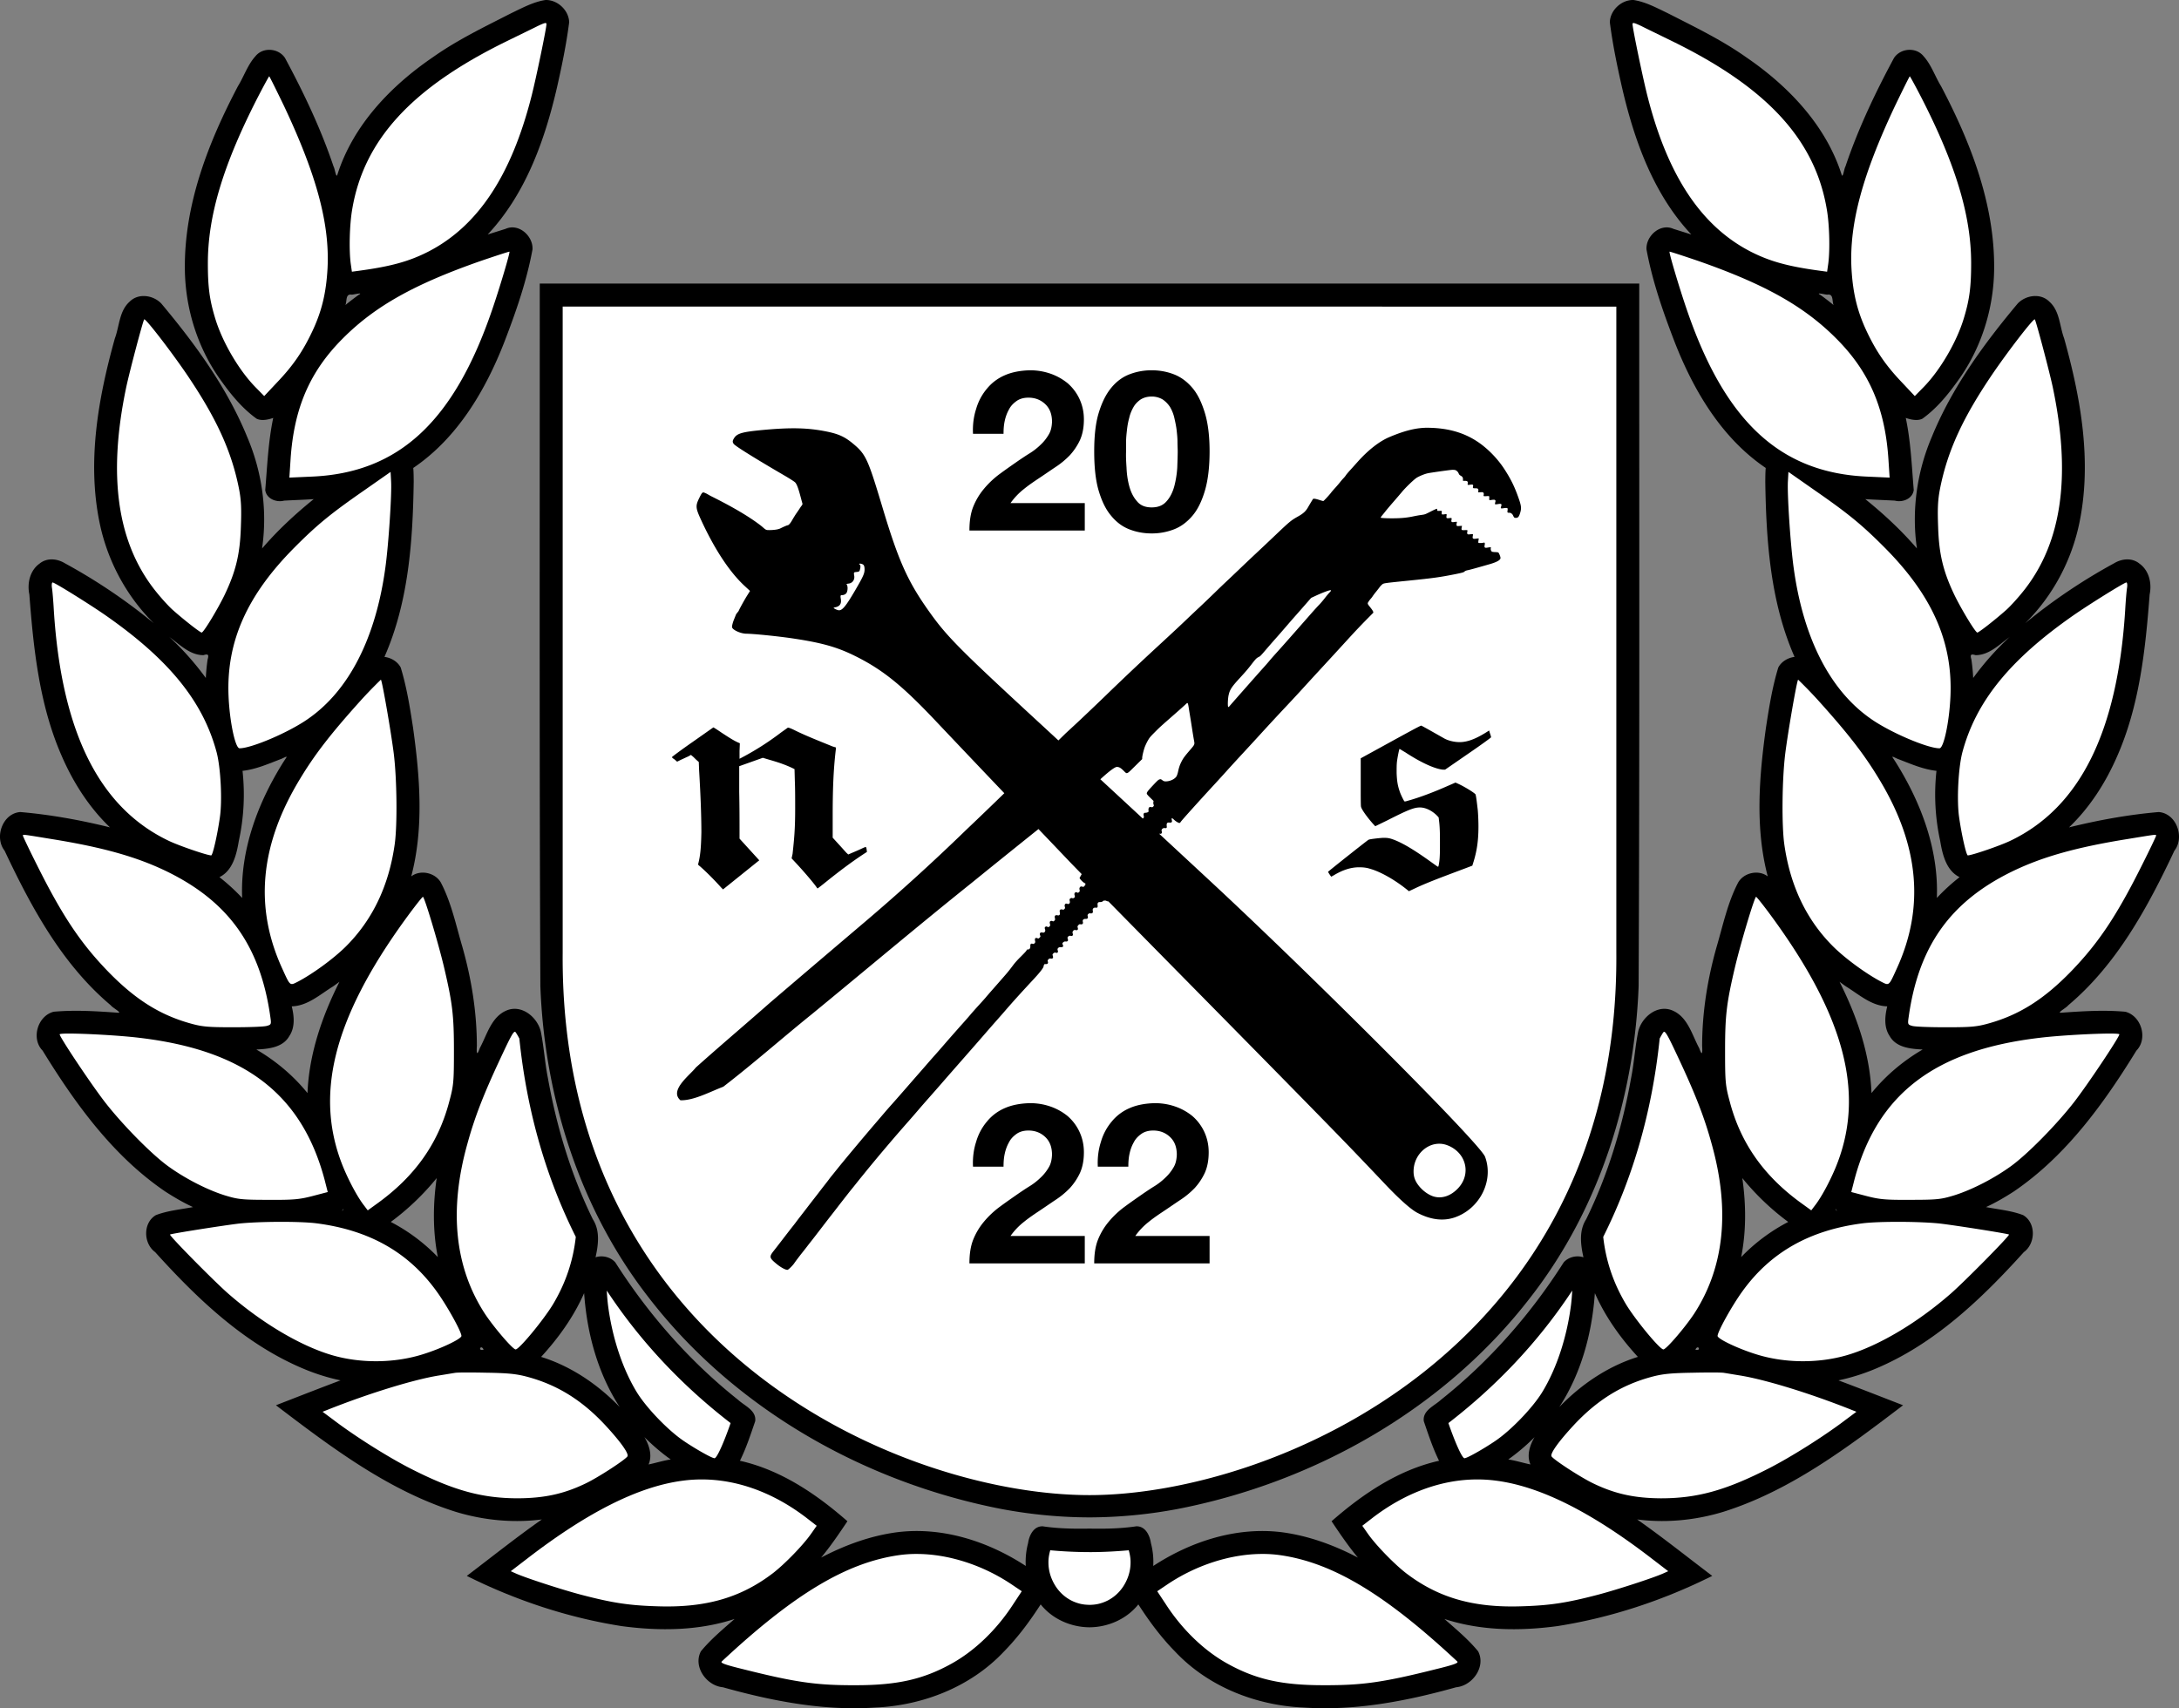
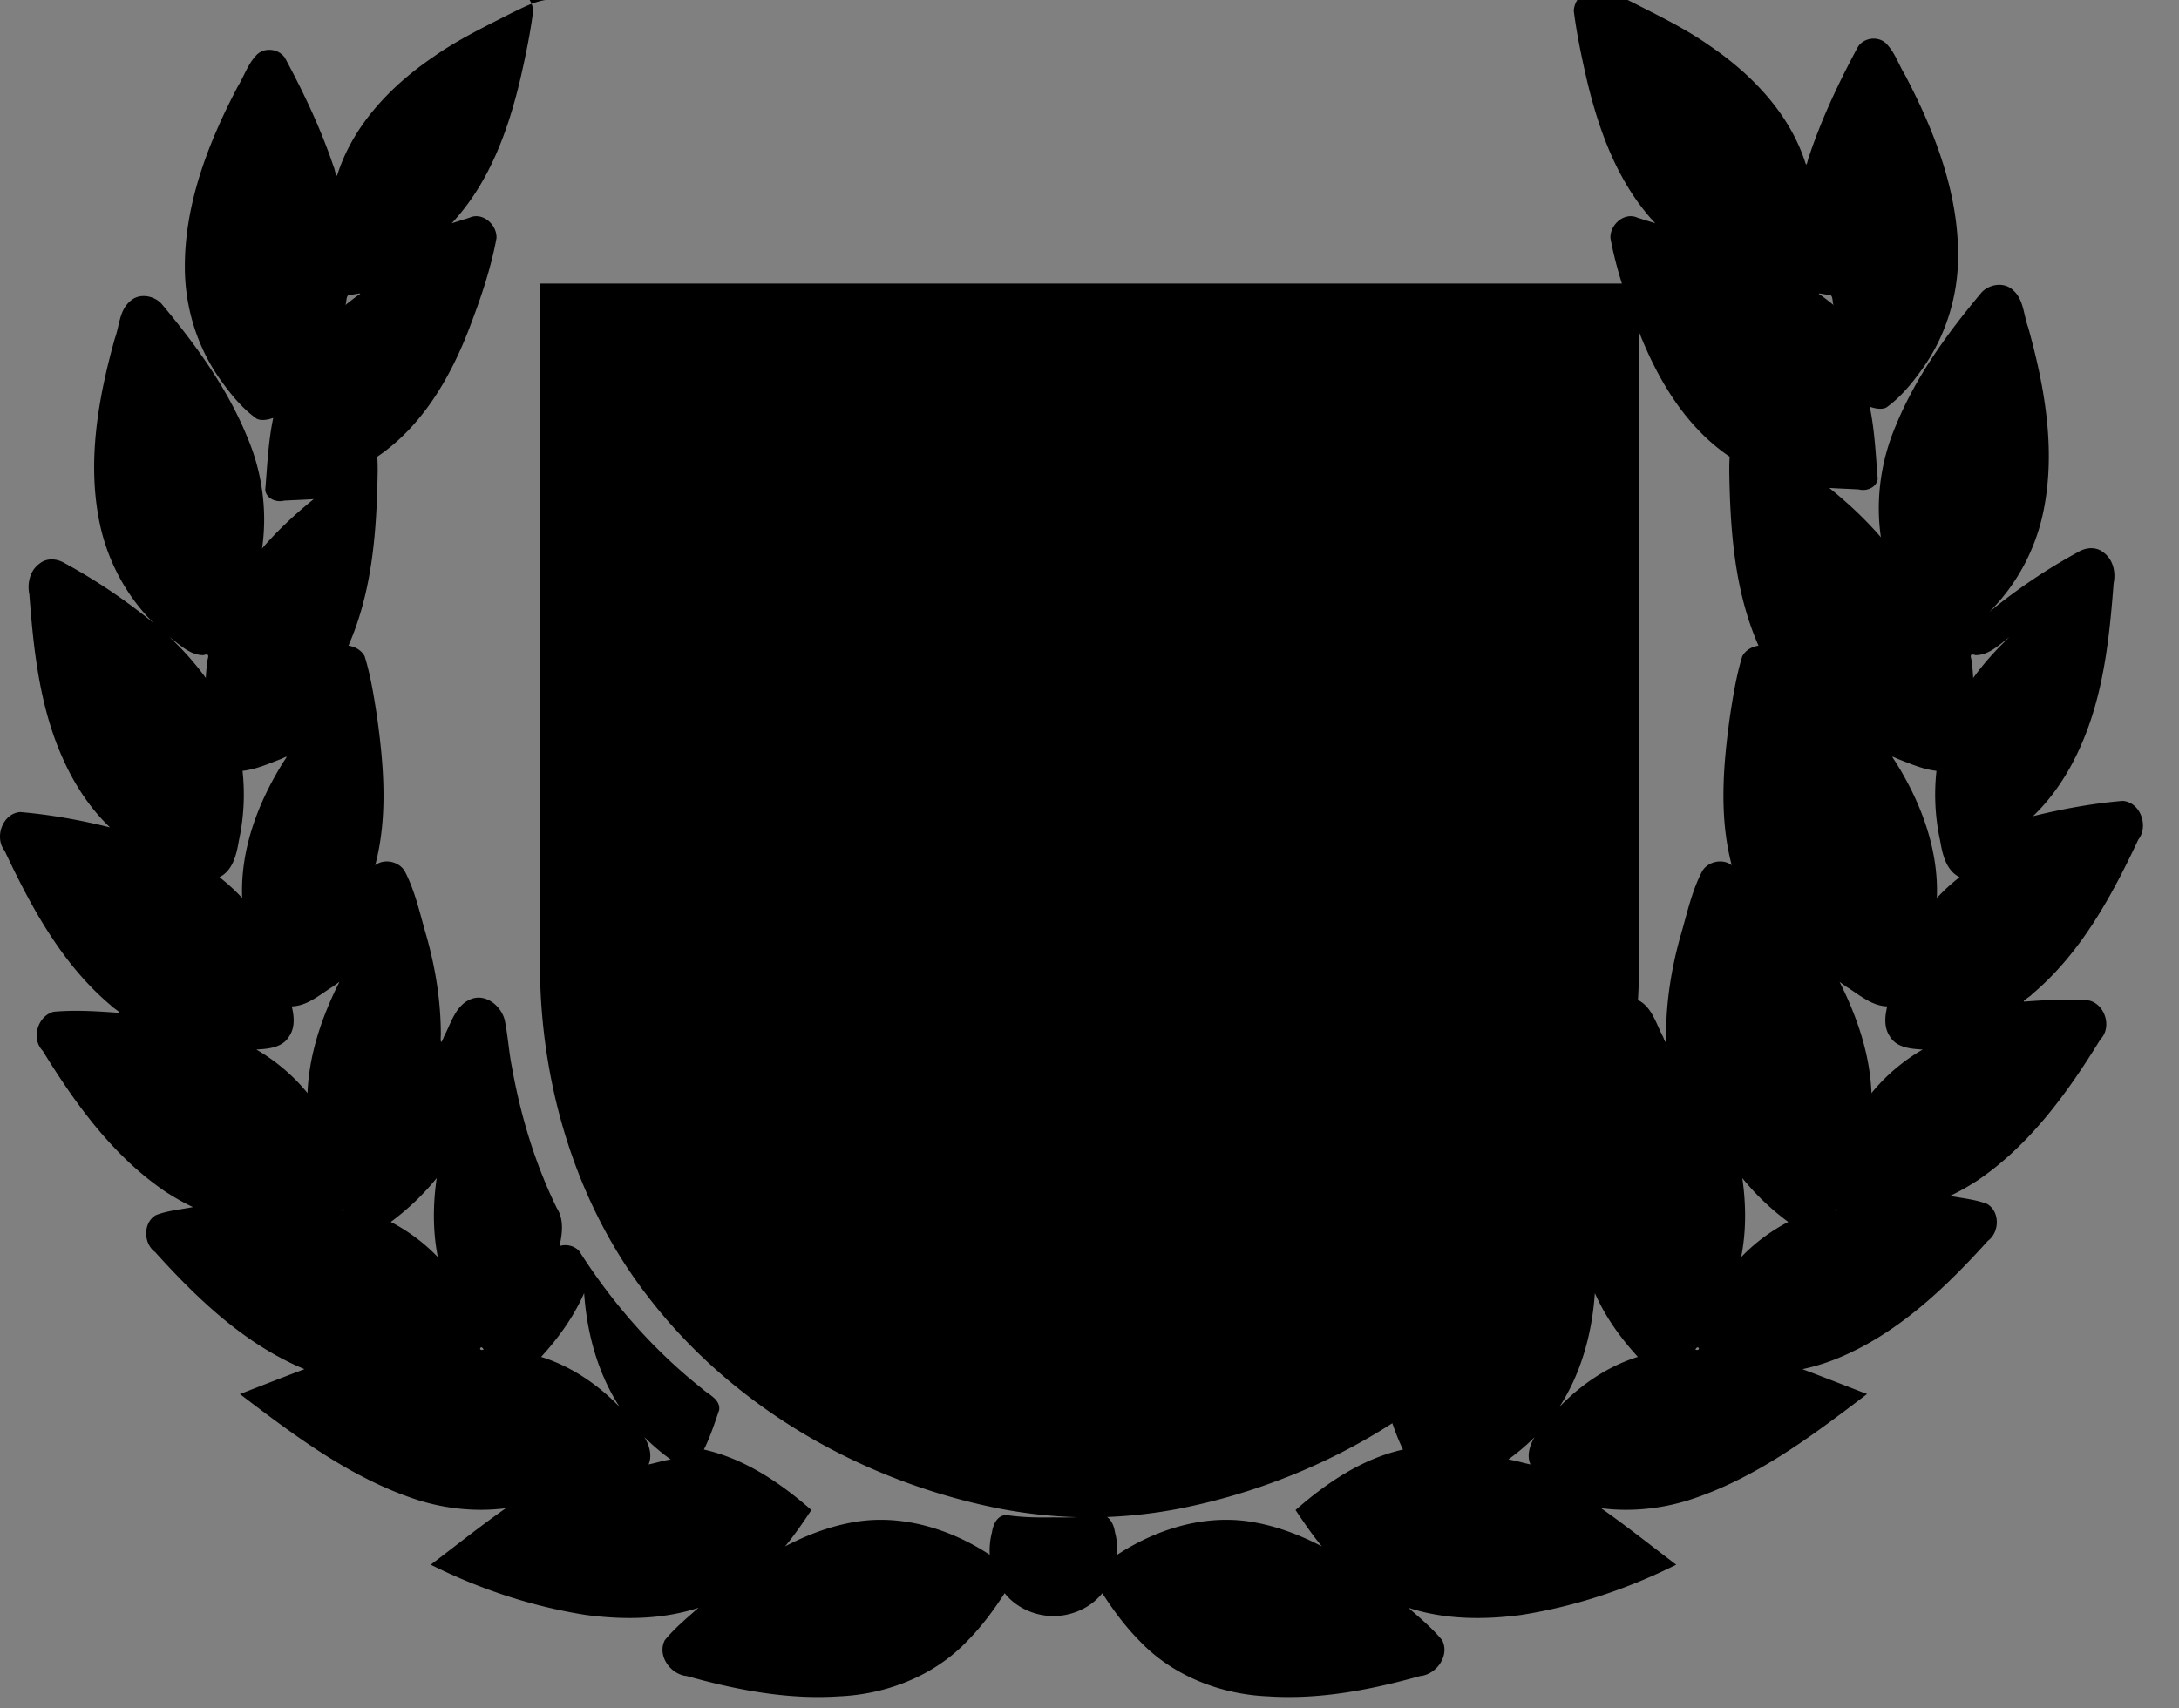
<svg xmlns="http://www.w3.org/2000/svg" width="953.15" height="747.379" viewBox="0 0 252.188 197.744" xml:space="preserve">
  <rect x="0" y="0" width="252.188" height="197.744" fill="#808080" stroke="none" />
  <g style="display:inline">
-     <path style="display:inline;fill:#000;fill-opacity:1;stroke:none;stroke-width:5.292;stroke-dasharray:none;stroke-opacity:1" d="M687.042 401.128c-1.395.21-2.678.913-3.944 1.516-3.093 1.582-6.243 3.09-9.089 5.105-4.883 3.33-9.246 7.884-11.064 13.624-.145.409-.286-.744-.434-.97-1.462-4.352-3.442-8.518-5.615-12.556-.74-1.142-2.537-1.301-3.412-.226-.916 1.003-1.333 2.339-2.039 3.483-3.417 6.495-6.193 13.614-6.145 21.058.025 4.696 1.502 9.378 4.291 13.168 1.136 1.587 2.424 3.124 4.011 4.265.604.305 1.458.076 1.926-.09-.578 2.747-.691 5.572-.924 8.354.138 1.01 1.291 1.46 2.191 1.221 1.14-.063 2.279-.099 3.417-.173-2.146 1.731-4.175 3.618-5.974 5.71.633-4.357.007-8.86-1.72-12.905-2.333-5.713-6.012-10.755-9.95-15.455-.944-.977-2.65-1.224-3.661-.207-1.21 1.08-1.176 2.835-1.709 4.257-1.923 6.892-3.23 14.217-1.766 21.328.897 4.376 3.088 8.492 6.27 11.632a65.718 65.718 0 0 0-10.279-6.932c-.893-.548-2.09-.666-2.939.035-1.12.797-1.451 2.286-1.18 3.575.482 6.36 1.169 12.844 3.766 18.742 1.329 3.047 3.154 5.91 5.564 8.216-3.406-.843-6.884-1.474-10.375-1.774-2.054.144-3.04 2.925-1.819 4.476 3.089 6.559 6.66 13.163 12.293 17.9.191.27 1.276.85.881.86-2.49-.18-5.013-.343-7.497-.12-1.86.483-2.637 3.114-1.28 4.501 3.777 6.144 8.138 12.185 14.172 16.296 1.038.673 2.11 1.3 3.234 1.817-1.433.276-2.932.406-4.294.93-1.514.884-1.458 3.283-.09 4.278 4.917 5.447 10.414 10.702 17.288 13.553a23.71 23.71 0 0 0 4.17 1.297c-2.5.937-4.984 1.917-7.474 2.881 6.399 4.87 12.981 9.855 20.743 12.317 3.23.993 6.675 1.333 10.03.902-2.967 2.08-5.798 4.348-8.687 6.535 5.638 2.815 11.69 4.832 17.917 5.811 4.349.583 8.874.555 13.077-.826-1.35 1.19-2.77 2.364-3.906 3.754-.917 1.785.667 3.981 2.551 4.152 5.718 1.601 11.651 2.75 17.616 2.349 5.524-.231 11.06-2.395 14.889-6.458 1.63-1.655 3.02-3.533 4.276-5.483 1.354 1.702 3.503 2.636 5.651 2.65 2.149-.014 4.297-.948 5.652-2.65 1.255 1.95 2.644 3.828 4.276 5.483 3.829 4.063 9.365 6.227 14.889 6.458 5.964.4 11.897-.748 17.615-2.349 1.884-.17 3.469-2.367 2.551-4.152-1.136-1.39-2.555-2.563-3.906-3.754 4.203 1.38 8.728 1.41 13.077.826 6.227-.979 12.28-2.996 17.918-5.811-2.89-2.187-5.72-4.454-8.688-6.535 3.355.431 6.8.09 10.03-.902 7.762-2.462 14.345-7.447 20.744-12.317-2.49-.964-4.975-1.944-7.475-2.88a23.71 23.71 0 0 0 4.17-1.298c6.875-2.851 12.371-8.106 17.288-13.553 1.368-.995 1.425-3.394-.09-4.279-1.362-.523-2.86-.653-4.294-.93 1.125-.517 2.196-1.143 3.235-1.816 6.034-4.111 10.395-10.152 14.171-16.296 1.358-1.387.58-4.018-1.28-4.5-2.484-.224-5.007-.061-7.497.119-.394-.01.69-.59.881-.86 5.632-4.737 9.205-11.341 12.293-17.9 1.221-1.55.236-4.332-1.819-4.476-3.49.3-6.969.931-10.375 1.774 2.41-2.306 4.235-5.17 5.564-8.216 2.598-5.898 3.284-12.382 3.766-18.742.272-1.29-.06-2.778-1.18-3.575-.849-.701-2.045-.583-2.94-.035a65.719 65.719 0 0 0-10.278 6.932c3.182-3.14 5.374-7.256 6.27-11.632 1.464-7.111.158-14.436-1.766-21.328-.533-1.422-.499-3.178-1.708-4.257-1.01-1.017-2.718-.77-3.661.207-3.939 4.7-7.618 9.742-9.95 15.455-1.727 4.045-2.354 8.548-1.72 12.905-1.8-2.092-3.829-3.979-5.974-5.71 1.138.074 2.277.11 3.416.173.9.238 2.054-.21 2.19-1.221-.231-2.782-.344-5.607-.923-8.354.469.166 1.322.395 1.926.09 1.588-1.14 2.875-2.678 4.011-4.265 2.79-3.79 4.266-8.472 4.291-13.168.048-7.444-2.727-14.563-6.145-21.058-.705-1.144-1.123-2.48-2.038-3.483-.876-1.075-2.673-.916-3.413.226-2.173 4.038-4.153 8.204-5.615 12.557-.148.225-.288 1.378-.433.969-1.819-5.74-6.182-10.293-11.065-13.624-2.846-2.014-5.996-3.523-9.089-5.105-1.266-.603-2.548-1.306-3.944-1.516-1.388-.03-2.686 1.174-2.738 2.566.323 2.545.849 5.077 1.417 7.582 1.418 6.128 3.636 12.328 8.013 16.995l-2.061-.648c-1.521-.692-3.211.819-3.125 2.376.669 3.643 1.896 7.17 3.222 10.625 2.194 5.66 5.457 11.205 10.577 14.672-.044.53-.044 1.064-.05 1.595.102 6.86.589 13.92 3.386 20.278-.765.1-1.514.531-1.88 1.227-.695 2.257-1.067 4.617-1.427 6.953-.79 5.693-1.275 11.603.205 17.229-1.063-.814-2.776-.435-3.43.72-1.211 2.321-1.747 4.92-2.481 7.417-1.06 3.732-1.68 7.59-1.682 11.474.045.798.02 1.283-.343.266-.847-1.566-1.329-3.655-3.156-4.381-1.716-.67-3.475.794-3.893 2.422-.369 1.778-.468 3.608-.824 5.393-1.012 5.679-2.68 11.22-5.204 16.376-.854 1.32-.64 2.953-.317 4.404-.792-.255-1.735-.04-2.289.596-3.834 6.018-8.603 11.459-14.2 15.899-.756.704-2.149 1.229-1.987 2.482.53 1.542 1.039 3.11 1.765 4.578-4.727 1.06-8.845 3.85-12.439 7 .964 1.439 1.936 2.875 3.045 4.207-2.723-1.427-5.66-2.509-8.715-2.924-5.265-.686-10.587 1.028-14.97 3.895a8.446 8.446 0 0 0-.267-2.64c-.13-.893-.63-1.97-1.683-1.952-1.78.266-3.599.3-5.427.266-1.828.033-3.647 0-5.427-.266-1.052-.018-1.553 1.059-1.682 1.951a8.446 8.446 0 0 0-.267 2.64c-4.383-2.866-9.705-4.58-14.97-3.894-3.056.415-5.992 1.497-8.715 2.924 1.108-1.332 2.08-2.768 3.044-4.207-3.593-3.15-7.712-5.94-12.439-7 .727-1.467 1.236-3.036 1.766-4.578.161-1.253-1.231-1.778-1.988-2.482-5.597-4.44-10.366-9.88-14.2-15.9-.553-.635-1.496-.85-2.289-.595.324-1.45.537-3.084-.317-4.404-2.523-5.156-4.191-10.697-5.203-16.376-.357-1.785-.456-3.615-.825-5.393-.417-1.628-2.176-3.091-3.893-2.422-1.826.726-2.309 2.815-3.156 4.38-.362 1.018-.387.533-.342-.265-.002-3.884-.623-7.742-1.683-11.474-.734-2.497-1.27-5.096-2.481-7.418-.654-1.154-2.367-1.533-3.43-.72 1.48-5.625.996-11.535.206-17.228-.36-2.336-.733-4.696-1.427-6.953-.366-.696-1.115-1.128-1.88-1.227 2.796-6.359 3.283-13.418 3.385-20.278-.006-.531-.006-1.064-.05-1.595 5.12-3.467 8.383-9.012 10.577-14.672 1.326-3.454 2.554-6.982 3.222-10.625.087-1.557-1.603-3.068-3.124-2.376l-2.061.648c4.376-4.667 6.594-10.867 8.013-16.995.568-2.505 1.093-5.037 1.417-7.582-.053-1.392-1.35-2.596-2.739-2.566zm-.667 32.823v.529c.01 26.935-.052 53.87.07 80.805.479 12.82 4.513 25.683 12.416 35.887 9.918 12.962 24.983 21.519 40.902 24.626 3.371.638 6.805.973 10.237.98a55.714 55.714 0 0 0 10.237-.98c15.92-3.107 30.984-11.664 40.903-24.626 7.903-10.204 11.937-23.067 12.414-35.887.123-26.934.062-53.87.072-80.805v-.53H750zm-20.947 1.16c.082-.01.142-.01.161.003.027.019-.019.064-.18.15-.518.38-1.034.765-1.527 1.176.203-.457-.021-1.326.722-1.203.137 0 .579-.1.824-.127zm169.144 0c.246.026.687.127.824.126.744-.122.519.746.722 1.204a29.724 29.724 0 0 0-1.527-1.176c-.161-.087-.206-.132-.18-.15.02-.014.08-.014.161-.004zm-191.095 39.724.078.064.044.036c1.153.858 2.33 2.042 3.86 2.033.539-.174.642-.052.475.5a22.69 22.69 0 0 0-.208 2.14 32.658 32.658 0 0 0-4.249-4.773zm213.046 0a32.658 32.658 0 0 0-4.248 4.773 22.7 22.7 0 0 0-.208-2.14c-.167-.552-.064-.674.475-.5 1.53.009 2.707-1.176 3.86-2.033l.043-.036zM657.032 488.73c.023-.004.036 0 .039.011.013.048-.128.227-.35.572-2.948 4.69-5.016 10.149-4.788 15.76a23.048 23.048 0 0 0-2.631-2.407c1.549-.759 1.982-2.633 2.243-4.192a25.13 25.13 0 0 0 .43-8.114c1.58-.174 3.056-.84 4.528-1.401.292-.136.459-.217.529-.23zm185.937 0c.07.012.236.093.529.229 1.471.561 2.948 1.227 4.527 1.4a25.13 25.13 0 0 0 .43 8.115c.262 1.559.695 3.433 2.243 4.192a23.047 23.047 0 0 0-2.63 2.406c.228-5.61-1.84-11.069-4.79-15.76-.22-.344-.361-.523-.349-.57.003-.013.016-.016.04-.012zm-179.776 26.05c-2.018 4.007-3.52 8.367-3.698 12.882-1.641-2.027-3.67-3.73-5.921-5.044 1.38-.07 3.06-.215 3.818-1.558.686-1.024.556-2.305.281-3.437 1.828-.052 3.26-1.369 4.738-2.281.253-.169.582-.424.782-.562zm173.615 0c.199.138.528.393.781.562 1.479.912 2.91 2.229 4.738 2.281-.275 1.132-.405 2.413.281 3.437.758 1.343 2.439 1.488 3.819 1.558-2.251 1.314-4.28 3.017-5.922 5.044-.177-4.515-1.68-8.875-3.697-12.882zm-162.361 22.723c-.435 3.027-.466 6.134.132 9.142a21.1 21.1 0 0 0-5.445-4.068 29.2 29.2 0 0 0 5.313-5.074zm151.107 0a29.201 29.201 0 0 0 5.313 5.074 21.1 21.1 0 0 0-5.446 4.068c.599-3.008.567-6.115.133-9.142zm-161.905 3.58c.007.002.011.014.008.04-.302.442-.059-.052-.008-.04zm172.702 0c.051-.012.295.482-.008.04-.003-.026.001-.038.008-.04zm-144.842 9.74.008.076c.33 4.596 1.578 9.212 4.107 13.101-2.519-2.606-5.613-4.719-9.092-5.8 2.013-2.191 3.774-4.647 4.976-7.377zm116.983 0c1.202 2.73 2.963 5.186 4.976 7.376-3.479 1.082-6.573 3.195-9.092 5.801 2.529-3.889 3.778-8.505 4.107-13.101zM679.639 557.1c.072.015.157.087.237.26-.543.165-.452-.306-.237-.26zm140.722 0c.215-.046.306.425-.237.26.08-.173.166-.245.237-.26zm-121.87 10.388.16.163c.9.875 1.854 1.696 2.88 2.422-.844.122-1.832.433-2.563.576.46-1.043.072-2.232-.477-3.16zm103.018 0c-.548.93-.936 2.118-.476 3.16-.731-.142-1.72-.453-2.563-.575a24.18 24.18 0 0 0 2.879-2.422l.16-.163z" transform="translate(-623.906 -401.128)" />
+     <path style="display:inline;fill:#000;fill-opacity:1;stroke:none;stroke-width:5.292;stroke-dasharray:none;stroke-opacity:1" d="M687.042 401.128c-1.395.21-2.678.913-3.944 1.516-3.093 1.582-6.243 3.09-9.089 5.105-4.883 3.33-9.246 7.884-11.064 13.624-.145.409-.286-.744-.434-.97-1.462-4.352-3.442-8.518-5.615-12.556-.74-1.142-2.537-1.301-3.412-.226-.916 1.003-1.333 2.339-2.039 3.483-3.417 6.495-6.193 13.614-6.145 21.058.025 4.696 1.502 9.378 4.291 13.168 1.136 1.587 2.424 3.124 4.011 4.265.604.305 1.458.076 1.926-.09-.578 2.747-.691 5.572-.924 8.354.138 1.01 1.291 1.46 2.191 1.221 1.14-.063 2.279-.099 3.417-.173-2.146 1.731-4.175 3.618-5.974 5.71.633-4.357.007-8.86-1.72-12.905-2.333-5.713-6.012-10.755-9.95-15.455-.944-.977-2.65-1.224-3.661-.207-1.21 1.08-1.176 2.835-1.709 4.257-1.923 6.892-3.23 14.217-1.766 21.328.897 4.376 3.088 8.492 6.27 11.632a65.718 65.718 0 0 0-10.279-6.932c-.893-.548-2.09-.666-2.939.035-1.12.797-1.451 2.286-1.18 3.575.482 6.36 1.169 12.844 3.766 18.742 1.329 3.047 3.154 5.91 5.564 8.216-3.406-.843-6.884-1.474-10.375-1.774-2.054.144-3.04 2.925-1.819 4.476 3.089 6.559 6.66 13.163 12.293 17.9.191.27 1.276.85.881.86-2.49-.18-5.013-.343-7.497-.12-1.86.483-2.637 3.114-1.28 4.501 3.777 6.144 8.138 12.185 14.172 16.296 1.038.673 2.11 1.3 3.234 1.817-1.433.276-2.932.406-4.294.93-1.514.884-1.458 3.283-.09 4.278 4.917 5.447 10.414 10.702 17.288 13.553c-2.5.937-4.984 1.917-7.474 2.881 6.399 4.87 12.981 9.855 20.743 12.317 3.23.993 6.675 1.333 10.03.902-2.967 2.08-5.798 4.348-8.687 6.535 5.638 2.815 11.69 4.832 17.917 5.811 4.349.583 8.874.555 13.077-.826-1.35 1.19-2.77 2.364-3.906 3.754-.917 1.785.667 3.981 2.551 4.152 5.718 1.601 11.651 2.75 17.616 2.349 5.524-.231 11.06-2.395 14.889-6.458 1.63-1.655 3.02-3.533 4.276-5.483 1.354 1.702 3.503 2.636 5.651 2.65 2.149-.014 4.297-.948 5.652-2.65 1.255 1.95 2.644 3.828 4.276 5.483 3.829 4.063 9.365 6.227 14.889 6.458 5.964.4 11.897-.748 17.615-2.349 1.884-.17 3.469-2.367 2.551-4.152-1.136-1.39-2.555-2.563-3.906-3.754 4.203 1.38 8.728 1.41 13.077.826 6.227-.979 12.28-2.996 17.918-5.811-2.89-2.187-5.72-4.454-8.688-6.535 3.355.431 6.8.09 10.03-.902 7.762-2.462 14.345-7.447 20.744-12.317-2.49-.964-4.975-1.944-7.475-2.88a23.71 23.71 0 0 0 4.17-1.298c6.875-2.851 12.371-8.106 17.288-13.553 1.368-.995 1.425-3.394-.09-4.279-1.362-.523-2.86-.653-4.294-.93 1.125-.517 2.196-1.143 3.235-1.816 6.034-4.111 10.395-10.152 14.171-16.296 1.358-1.387.58-4.018-1.28-4.5-2.484-.224-5.007-.061-7.497.119-.394-.01.69-.59.881-.86 5.632-4.737 9.205-11.341 12.293-17.9 1.221-1.55.236-4.332-1.819-4.476-3.49.3-6.969.931-10.375 1.774 2.41-2.306 4.235-5.17 5.564-8.216 2.598-5.898 3.284-12.382 3.766-18.742.272-1.29-.06-2.778-1.18-3.575-.849-.701-2.045-.583-2.94-.035a65.719 65.719 0 0 0-10.278 6.932c3.182-3.14 5.374-7.256 6.27-11.632 1.464-7.111.158-14.436-1.766-21.328-.533-1.422-.499-3.178-1.708-4.257-1.01-1.017-2.718-.77-3.661.207-3.939 4.7-7.618 9.742-9.95 15.455-1.727 4.045-2.354 8.548-1.72 12.905-1.8-2.092-3.829-3.979-5.974-5.71 1.138.074 2.277.11 3.416.173.9.238 2.054-.21 2.19-1.221-.231-2.782-.344-5.607-.923-8.354.469.166 1.322.395 1.926.09 1.588-1.14 2.875-2.678 4.011-4.265 2.79-3.79 4.266-8.472 4.291-13.168.048-7.444-2.727-14.563-6.145-21.058-.705-1.144-1.123-2.48-2.038-3.483-.876-1.075-2.673-.916-3.413.226-2.173 4.038-4.153 8.204-5.615 12.557-.148.225-.288 1.378-.433.969-1.819-5.74-6.182-10.293-11.065-13.624-2.846-2.014-5.996-3.523-9.089-5.105-1.266-.603-2.548-1.306-3.944-1.516-1.388-.03-2.686 1.174-2.738 2.566.323 2.545.849 5.077 1.417 7.582 1.418 6.128 3.636 12.328 8.013 16.995l-2.061-.648c-1.521-.692-3.211.819-3.125 2.376.669 3.643 1.896 7.17 3.222 10.625 2.194 5.66 5.457 11.205 10.577 14.672-.044.53-.044 1.064-.05 1.595.102 6.86.589 13.92 3.386 20.278-.765.1-1.514.531-1.88 1.227-.695 2.257-1.067 4.617-1.427 6.953-.79 5.693-1.275 11.603.205 17.229-1.063-.814-2.776-.435-3.43.72-1.211 2.321-1.747 4.92-2.481 7.417-1.06 3.732-1.68 7.59-1.682 11.474.045.798.02 1.283-.343.266-.847-1.566-1.329-3.655-3.156-4.381-1.716-.67-3.475.794-3.893 2.422-.369 1.778-.468 3.608-.824 5.393-1.012 5.679-2.68 11.22-5.204 16.376-.854 1.32-.64 2.953-.317 4.404-.792-.255-1.735-.04-2.289.596-3.834 6.018-8.603 11.459-14.2 15.899-.756.704-2.149 1.229-1.987 2.482.53 1.542 1.039 3.11 1.765 4.578-4.727 1.06-8.845 3.85-12.439 7 .964 1.439 1.936 2.875 3.045 4.207-2.723-1.427-5.66-2.509-8.715-2.924-5.265-.686-10.587 1.028-14.97 3.895a8.446 8.446 0 0 0-.267-2.64c-.13-.893-.63-1.97-1.683-1.952-1.78.266-3.599.3-5.427.266-1.828.033-3.647 0-5.427-.266-1.052-.018-1.553 1.059-1.682 1.951a8.446 8.446 0 0 0-.267 2.64c-4.383-2.866-9.705-4.58-14.97-3.894-3.056.415-5.992 1.497-8.715 2.924 1.108-1.332 2.08-2.768 3.044-4.207-3.593-3.15-7.712-5.94-12.439-7 .727-1.467 1.236-3.036 1.766-4.578.161-1.253-1.231-1.778-1.988-2.482-5.597-4.44-10.366-9.88-14.2-15.9-.553-.635-1.496-.85-2.289-.595.324-1.45.537-3.084-.317-4.404-2.523-5.156-4.191-10.697-5.203-16.376-.357-1.785-.456-3.615-.825-5.393-.417-1.628-2.176-3.091-3.893-2.422-1.826.726-2.309 2.815-3.156 4.38-.362 1.018-.387.533-.342-.265-.002-3.884-.623-7.742-1.683-11.474-.734-2.497-1.27-5.096-2.481-7.418-.654-1.154-2.367-1.533-3.43-.72 1.48-5.625.996-11.535.206-17.228-.36-2.336-.733-4.696-1.427-6.953-.366-.696-1.115-1.128-1.88-1.227 2.796-6.359 3.283-13.418 3.385-20.278-.006-.531-.006-1.064-.05-1.595 5.12-3.467 8.383-9.012 10.577-14.672 1.326-3.454 2.554-6.982 3.222-10.625.087-1.557-1.603-3.068-3.124-2.376l-2.061.648c4.376-4.667 6.594-10.867 8.013-16.995.568-2.505 1.093-5.037 1.417-7.582-.053-1.392-1.35-2.596-2.739-2.566zm-.667 32.823v.529c.01 26.935-.052 53.87.07 80.805.479 12.82 4.513 25.683 12.416 35.887 9.918 12.962 24.983 21.519 40.902 24.626 3.371.638 6.805.973 10.237.98a55.714 55.714 0 0 0 10.237-.98c15.92-3.107 30.984-11.664 40.903-24.626 7.903-10.204 11.937-23.067 12.414-35.887.123-26.934.062-53.87.072-80.805v-.53H750zm-20.947 1.16c.082-.01.142-.01.161.003.027.019-.019.064-.18.15-.518.38-1.034.765-1.527 1.176.203-.457-.021-1.326.722-1.203.137 0 .579-.1.824-.127zm169.144 0c.246.026.687.127.824.126.744-.122.519.746.722 1.204a29.724 29.724 0 0 0-1.527-1.176c-.161-.087-.206-.132-.18-.15.02-.014.08-.014.161-.004zm-191.095 39.724.078.064.044.036c1.153.858 2.33 2.042 3.86 2.033.539-.174.642-.052.475.5a22.69 22.69 0 0 0-.208 2.14 32.658 32.658 0 0 0-4.249-4.773zm213.046 0a32.658 32.658 0 0 0-4.248 4.773 22.7 22.7 0 0 0-.208-2.14c-.167-.552-.064-.674.475-.5 1.53.009 2.707-1.176 3.86-2.033l.043-.036zM657.032 488.73c.023-.004.036 0 .039.011.013.048-.128.227-.35.572-2.948 4.69-5.016 10.149-4.788 15.76a23.048 23.048 0 0 0-2.631-2.407c1.549-.759 1.982-2.633 2.243-4.192a25.13 25.13 0 0 0 .43-8.114c1.58-.174 3.056-.84 4.528-1.401.292-.136.459-.217.529-.23zm185.937 0c.07.012.236.093.529.229 1.471.561 2.948 1.227 4.527 1.4a25.13 25.13 0 0 0 .43 8.115c.262 1.559.695 3.433 2.243 4.192a23.047 23.047 0 0 0-2.63 2.406c.228-5.61-1.84-11.069-4.79-15.76-.22-.344-.361-.523-.349-.57.003-.013.016-.016.04-.012zm-179.776 26.05c-2.018 4.007-3.52 8.367-3.698 12.882-1.641-2.027-3.67-3.73-5.921-5.044 1.38-.07 3.06-.215 3.818-1.558.686-1.024.556-2.305.281-3.437 1.828-.052 3.26-1.369 4.738-2.281.253-.169.582-.424.782-.562zm173.615 0c.199.138.528.393.781.562 1.479.912 2.91 2.229 4.738 2.281-.275 1.132-.405 2.413.281 3.437.758 1.343 2.439 1.488 3.819 1.558-2.251 1.314-4.28 3.017-5.922 5.044-.177-4.515-1.68-8.875-3.697-12.882zm-162.361 22.723c-.435 3.027-.466 6.134.132 9.142a21.1 21.1 0 0 0-5.445-4.068 29.2 29.2 0 0 0 5.313-5.074zm151.107 0a29.201 29.201 0 0 0 5.313 5.074 21.1 21.1 0 0 0-5.446 4.068c.599-3.008.567-6.115.133-9.142zm-161.905 3.58c.007.002.011.014.008.04-.302.442-.059-.052-.008-.04zm172.702 0c.051-.012.295.482-.008.04-.003-.026.001-.038.008-.04zm-144.842 9.74.008.076c.33 4.596 1.578 9.212 4.107 13.101-2.519-2.606-5.613-4.719-9.092-5.8 2.013-2.191 3.774-4.647 4.976-7.377zm116.983 0c1.202 2.73 2.963 5.186 4.976 7.376-3.479 1.082-6.573 3.195-9.092 5.801 2.529-3.889 3.778-8.505 4.107-13.101zM679.639 557.1c.072.015.157.087.237.26-.543.165-.452-.306-.237-.26zm140.722 0c.215-.046.306.425-.237.26.08-.173.166-.245.237-.26zm-121.87 10.388.16.163c.9.875 1.854 1.696 2.88 2.422-.844.122-1.832.433-2.563.576.46-1.043.072-2.232-.477-3.16zm103.018 0c-.548.93-.936 2.118-.476 3.16-.731-.142-1.72-.453-2.563-.575a24.18 24.18 0 0 0 2.879-2.422l.16-.163z" transform="translate(-623.906 -401.128)" />
  </g>
  <g style="display:inline">
-     <path style="display:inline;fill:#fff;fill-opacity:1;stroke:none;stroke-width:.02" d="M687.05 403.794c-.13-.005-.405.11-.96.371-.425.22-2.045 1-3.59 1.76-10.94 5.359-16.477 11.398-17.828 19.416-.309 1.74-.386 4.7-.174 6.299l.136.94.888-.12c3.666-.5 5.769-1.08 8.026-2.24 5.653-2.94 9.513-8.738 11.847-17.856.521-2 1.756-7.958 1.756-8.438 0-.083-.024-.129-.101-.132zm125.9 0c-.077.003-.101.05-.101.132 0 .48 1.235 6.438 1.756 8.438 2.335 9.118 6.194 14.916 11.847 17.856 2.258 1.16 4.36 1.74 8.027 2.24l.888.12.135-.94c.212-1.6.135-4.56-.174-6.3-1.35-8.017-6.889-14.056-17.829-19.415-1.543-.76-3.164-1.54-3.589-1.76-.554-.262-.83-.376-.96-.371zm-157.886 6.17c-.039 0-.637 1.1-1.332 2.44-4.013 7.839-5.769 13.718-5.769 19.197 0 2.739.193 4.218.83 6.317.81 2.74 2.74 6.04 4.65 7.999l1.042 1.06 1.485-1.58c1.853-1.94 2.991-3.599 4.091-5.938 1.1-2.34 1.601-4.46 1.755-7.32.251-5.118-1.272-10.757-5.035-18.735-.907-1.88-1.679-3.44-1.717-3.44zm189.873 0c-.04 0-.81 1.56-1.718 3.44-3.762 7.978-5.286 13.617-5.035 18.735.154 2.86.656 4.98 1.755 7.32 1.1 2.34 2.239 3.999 4.091 5.938l1.486 1.58 1.042-1.06c1.91-1.96 3.84-5.26 4.65-7.999.637-2.099.83-3.578.83-6.317 0-5.48-1.757-11.358-5.77-19.197-.694-1.34-1.293-2.44-1.332-2.44zm-162.07 20.297c-.038-.02-1.524.46-3.337 1.08-7.66 2.678-12.195 5.218-15.9 8.917-3.878 3.859-5.711 8.138-6.097 14.077l-.135 2.08 2.682-.12c9.975-.46 16.343-6.359 20.762-19.236.868-2.52 2.122-6.718 2.026-6.798zm134.266 0c-.097.08 1.157 4.279 2.026 6.798 4.418 12.877 10.786 18.776 20.761 19.236l2.682.12-.135-2.08c-.385-5.939-2.219-10.218-6.097-14.077-3.704-3.7-8.24-6.239-15.9-8.918-1.813-.62-3.299-1.1-3.337-1.08zm-128.105 6.357v74.755C688.65 557.438 728.49 574.2 750 574.2c21.132 0 61.35-16.761 60.973-62.826v-74.755zm-48.418 1.475c-.009-.002-.015 0-.018.006-.174.3-1.679 5.998-2.065 7.798-2.141 10.157-1.099 17.836 3.185 23.395.694.9 1.717 2.04 2.276 2.52 1.293 1.139 3.087 2.539 3.26 2.539.213 0 1.796-2.6 2.645-4.34 1.292-2.699 1.794-4.718 1.89-7.878.078-2.08.04-3.1-.211-4.399-.869-4.419-2.664-8.318-6.233-13.537-1.832-2.654-4.46-6.058-4.729-6.105zm218.78 0c-.268.046-2.897 3.45-4.729 6.104-3.569 5.219-5.364 9.118-6.232 13.537-.251 1.3-.29 2.32-.212 4.4.096 3.159.598 5.179 1.89 7.878.85 1.74 2.432 4.339 2.645 4.339.173 0 1.968-1.4 3.26-2.54.56-.48 1.582-1.62 2.277-2.52 4.283-5.558 5.326-13.237 3.184-23.394-.386-1.8-1.89-7.498-2.065-7.798-.004-.005-.01-.008-.018-.006zm-116.274 5.898c.832 0 1.61.13 2.364.39.753.26 1.429.65 2 1.117a5.443 5.443 0 0 1 1.351 1.792c.338.727.52 1.507.52 2.39 0 .935-.156 1.714-.442 2.364a6.964 6.964 0 0 1-1.17 1.766 9.566 9.566 0 0 1-1.662 1.377c-.623.416-1.22.831-1.844 1.247-.623.415-1.246.831-1.818 1.299a7.767 7.767 0 0 0-1.558 1.636h8.597v3.17h-13.351c0-1.04.13-1.975.441-2.754a7.626 7.626 0 0 1 1.247-2.079 10.425 10.425 0 0 1 1.819-1.714c.701-.52 1.454-1.04 2.234-1.585.39-.26.805-.545 1.272-.83a7.372 7.372 0 0 0 1.221-.962c.364-.337.676-.727.935-1.169.26-.415.364-.909.39-1.48 0-.883-.26-1.559-.78-2.052-.519-.494-1.168-.754-1.948-.754-.545 0-1.013.13-1.376.39-.364.26-.676.571-.883.987-.234.416-.39.857-.494 1.35-.104.494-.13.988-.13 1.455h-3.533c-.052-1.039.078-2 .364-2.883a6.345 6.345 0 0 1 1.247-2.338 5.424 5.424 0 0 1 2.078-1.558c.831-.364 1.818-.546 2.91-.572zm14.08 0c.909 0 1.766.156 2.571.468.805.311 1.507.83 2.13 1.558.624.728 1.091 1.715 1.455 2.91.363 1.195.546 2.675.546 4.442 0 1.818-.183 3.35-.546 4.572-.364 1.22-.831 2.182-1.455 2.909-.623.727-1.325 1.247-2.13 1.558a7.06 7.06 0 0 1-2.571.468c-.91 0-1.767-.156-2.572-.468-.806-.311-1.507-.83-2.104-1.558-.624-.727-1.091-1.689-1.455-2.91-.363-1.22-.52-2.753-.52-4.571 0-1.767.157-3.247.52-4.442.364-1.195.831-2.156 1.455-2.91.597-.727 1.298-1.247 2.104-1.558a7.063 7.063 0 0 1 2.572-.468zm0 3.04c-.52 0-.935.13-1.273.337-.338.234-.624.52-.832.883-.207.364-.39.78-.493 1.247-.13.468-.208.91-.26 1.377-.052.467-.104.935-.104 1.376v1.118c-.026.52 0 1.168.052 1.896.026.727.13 1.454.312 2.13.182.675.467 1.273.883 1.74.39.494.961.728 1.715.728.753 0 1.324-.234 1.74-.728.416-.467.701-1.065.883-1.74a11.39 11.39 0 0 0 .338-2.13c.026-.728.052-1.377.052-1.896 0-.312-.026-.676-.026-1.118 0-.441-.052-.909-.104-1.376-.052-.442-.156-.91-.26-1.377a4.466 4.466 0 0 0-.493-1.247 3.09 3.09 0 0 0-.858-.883 2.508 2.508 0 0 0-1.272-.338zm32.03 3.613.002.002c2.238.03 4.068.546 5.659 1.597 1.165.77 2.323 1.948 3.123 3.18.776 1.196 1.2 2.068 1.679 3.45.293.847.315 1.113.137 1.678-.127.402-.241.53-.469.526-.191-.003-.222-.028-.328-.262-.098-.218-.269-.341-.464-.334-.196.007-.222-.032-.18-.268.02-.112.011-.228-.02-.258-.032-.032-.18-.036-.354-.01-.445.068-.453.063-.36-.227.081-.253.003-.305-.366-.24-.168.03-.323.038-.345.017-.02-.021-.012-.12.02-.22.085-.266-.012-.339-.376-.283-.157.025-.294.036-.305.026a.701.701 0 0 1-.012-.221c.004-.11-.006-.214-.022-.231-.017-.017-.155-.018-.306-.005-.151.014-.291.007-.312-.012-.02-.02-.022-.09-.002-.153a.299.299 0 0 0-.022-.21c-.047-.079-.102-.092-.335-.08l-.279.016.015-.178c.02-.233-.053-.296-.34-.292-.13.002-.253-.012-.273-.033-.02-.02-.022-.1-.001-.18.05-.201-.027-.25-.325-.203-.143.022-.271.029-.286.014-.015-.014-.016-.096-.004-.182.03-.206-.05-.276-.322-.279h-.225l-.004-.195c-.004-.207-.063-.29-.29-.418a.4.4 0 0 1-.202-.23c-.087-.21-.26-.372-.445-.416a1.927 1.927 0 0 0-.494.002c-.628.072-2.237.302-2.59.37-.363.071-.897.279-1.294.503-.3.17-1.294 1.12-1.76 1.682-.187.225-.634.747-.994 1.16-.36.414-.76.889-.89 1.054-.13.166-.311.39-.4.497-.09.108-.164.22-.165.25-.001.063 1.216.102 2.032.065a9.847 9.847 0 0 0 1.776-.217c.245-.053.623-.12.84-.15.5-.07.46-.055 1.201-.434.343-.175.64-.304.658-.286.018.018.037.083.04.144.006.106.014.11.246.095.132-.008.253-.003.268.012.016.015.017.098.004.184-.012.086-.003.176.022.2.025.025.148.028.274.005.126-.023.244-.026.261-.01.018.018.017.11-.004.205-.02.094-.011.195.019.225s.16.039.289.02c.13-.02.252-.02.272.002.02.02.02.112-.003.206-.054.235.025.292.334.24.14-.023.268-.03.283-.016.014.015.007.087-.016.161a.478.478 0 0 0-.012.236c.028.092.06.1.33.081l.298-.02-.041.207c-.023.116-.017.23.013.26s.18.045.333.033c.153-.012.294-.007.313.013.019.019.015.108-.008.2-.04.16.003.262.118.28.03.006.154-.004.279-.02.124-.016.238-.016.253-.002.015.015.01.116-.013.225-.056.282.025.344.384.292.16-.022.295-.036.302-.03.007.008-.006.116-.028.241-.023.125-.023.245 0 .267.043.043.425.034.58-.014.145-.044.185.031.14.266-.06.312.004.364.37.298.17-.03.321-.044.336-.029.015.015.015.068 0 .118-.035.116.034.32.129.382.04.026.204.05.365.053.16.003.326.022.367.041.08.038.252.449.265.628.016.241-.406.487-1.26.732-1.757.503-2.243.636-2.516.692-.209.042-.327.091-.395.164-.078.083-.273.139-1.005.286-1.824.366-2.543.466-5.572.773-2.762.28-2.764.28-2.95.432a2.048 2.048 0 0 0-.307.33c-.075.106-.264.348-.419.539a6.75 6.75 0 0 0-.377.501 1.884 1.884 0 0 1-.207.271 2.707 2.707 0 0 0-.252.33c-.163.251-.167.238.233.737.145.182.276.382.289.444l.023.114-.841.848a81.364 81.364 0 0 0-1.87 1.973 1057.021 1057.021 0 0 1-3.695 4.026c-.647.702-1.464 1.594-1.816 1.983-.352.389-1.11 1.207-1.684 1.818a310.914 310.914 0 0 0-3.337 3.603c-.377.414-1.242 1.354-1.922 2.089-.68.735-1.477 1.607-1.772 1.937-.295.33-.892.986-1.326 1.457-2.063 2.24-3.882 4.26-4.018 4.464-.075.111-.12.15-.174.145-.134-.012-.438-.2-.63-.39-.225-.224-.308-.2-.238.069.057.217-.027.302-.273.275-.287-.03-.358.071-.315.46.017.157-.045.207-.221.178-.256-.042-.46.193-.35.403.023.044.016.123-.015.175-.046.078-.088.092-.224.076-.024-.003-.042.004-.065.004 2.173 2.016 4.453 4.13 6.288 5.836 11.798 10.977 30.852 30.024 31.423 31.553 1.034 2.77-.6 6.027-3.525 7.026-1.325.452-2.798.266-4.324-.546-.776-.413-2.12-1.616-3.802-3.4a811.47 811.47 0 0 0-3.19-3.35c-4.716-4.929-20.65-21.046-28.755-29.295-.08.01-.172-.02-.285-.085l-.242-.007-.125.091a.48.48 0 0 1-.298.084c-.243-.011-.326.088-.296.356.03.258-.021.322-.23.292-.214-.031-.375.123-.33.318.058.26-.033.376-.266.343-.12-.018-.179 0-.256.078-.083.083-.092.13-.056.267.055.212-.032.31-.266.295-.23-.014-.365.136-.304.34.059.2-.047.32-.253.286-.14-.023-.173-.01-.274.107-.092.107-.106.156-.073.25a.56.56 0 0 1 .034.186c-.009.105-.146.17-.266.126-.215-.08-.429.166-.34.39.077.198-.034.338-.22.28a.272.272 0 0 0-.242.031c-.149.1-.167.16-.104.337.07.197-.025.307-.247.283-.144-.016-.238.029-.364.175-.028.03-.017.11.024.19.105.206.03.303-.222.293-.145-.006-.232.017-.29.076-.106.108-.116.164-.057.327.061.168-.047.297-.205.244-.141-.046-.218-.025-.335.092-.083.083-.088.123-.037.277.075.228-.012.337-.238.3-.126-.02-.175-.004-.27.092-.098.1-.11.139-.074.249.07.219-.027.322-.285.3-.124-.01-.165.045-.206.273-.033.186-.445.716-1.133 1.456-1.562 1.68-2.496 2.716-3.406 3.775-.213.247-.603.692-.867.988-.264.296-.86.978-1.326 1.516-.791.912-1.321 1.518-3.574 4.085a406.8 406.8 0 0 0-1.506 1.725c-.343.397-.973 1.114-1.398 1.593-.425.48-1.003 1.142-1.283 1.471-.28.329-.742.862-1.028 1.186a206.06 206.06 0 0 0-4.868 5.721l-.698.86c-.155.19-.43.533-.612.762-.182.23-.41.513-.507.63-.197.24-1.063 1.345-1.694 2.165-.229.297-.558.721-.732.942-.174.22-.69.89-1.147 1.486-.456.596-.937 1.218-1.068 1.383-.132.164-.38.482-.551.706a48.43 48.43 0 0 1-.539.688c-.296.37-.79 1.024-.926 1.228-.165.247-.622.702-.75.746-.177.06-.778-.255-1.286-.675-.856-.707-.881-.828-.312-1.541.13-.163.612-.784 1.069-1.38.457-.596.938-1.217 1.07-1.381.132-.164.314-.4.405-.522.09-.124.318-.422.505-.663.187-.24.427-.552.534-.691.623-.812.828-1.077 1.147-1.486.195-.249.436-.56.535-.692.099-.131.386-.503.639-.826.253-.323.482-.62.507-.66.025-.04.167-.221.315-.402.148-.181.43-.532.627-.78.714-.895 3.037-3.674 4.331-5.181.418-.487.927-1.082 1.13-1.323.205-.24.614-.706.91-1.036.295-.33 1.012-1.147 1.594-1.816.582-.668 1.279-1.467 1.548-1.773.27-.306.67-.767.892-1.023.22-.256.619-.708.884-1.005.265-.297.667-.756.894-1.02.604-.701 1.671-1.915 2.335-2.657.32-.356.721-.816.893-1.022.173-.206.622-.713 1-1.125.377-.413.738-.818.803-.901.066-.083.435-.509.82-.947 1.806-2.054 1.666-1.889 2.337-2.777.2-.265.487-.582.883-.973.37-.365.604-.621.634-.692.038-.094.064-.111.156-.107.179.008.292-.144.281-.377-.012-.25.069-.341.251-.284.111.035.155.024.238-.059.082-.083.094-.132.062-.266-.067-.278.036-.41.253-.322.135.055.16.049.269-.061.11-.11.115-.135.059-.269-.083-.199.004-.354.184-.33.238.03.264.027.324-.034.096-.096.114-.216.056-.353-.029-.07-.036-.16-.015-.2.052-.101.212-.143.282-.074.074.074.235.026.304-.09a.307.307 0 0 0 .012-.217.674.674 0 0 1-.033-.213c.011-.132.17-.202.309-.135.104.05.137.041.227-.05s.1-.133.06-.3c-.062-.275.047-.38.333-.318.191.042.289-.089.242-.323a.733.733 0 0 1-.015-.242c.03-.107.163-.154.308-.108.107.033.153.022.232-.058.083-.083.09-.126.05-.262-.078-.253.072-.434.28-.341.2.088.358-.087.29-.322-.022-.079-.027-.17-.012-.206.047-.105.204-.177.291-.132.093.047.236-.004.297-.11.022-.038.017-.138-.013-.22-.088-.247.096-.44.299-.315.07.043.113.034.202-.042.1-.086.109-.118.072-.283-.031-.144-.021-.212.046-.294a.4.4 0 0 1 .052-.055c.049-.04.096-.037.207-.009.158.04.177.034.255-.08.034-.05.064-.055.095-.07l.027-.212a1.175 1.175 0 0 1-.268-.164 2.264 2.264 0 0 1-.308-.312l-.112-.15.21-.387c.015-.028.027-.045.043-.074-.618-.634-1.245-1.276-1.518-1.563-.7-.737-2.154-2.261-3.23-3.388l-.254-.266a1583.95 1583.95 0 0 0-7.782 6.27c-6.217 4.98-12.305 10.12-18.464 15.172-3.432 2.767-6.748 5.703-10.233 8.385-1.556.594-3.434 1.615-4.959 1.568-1.332-1.142 1.088-2.899 1.776-3.782h-.003c2.839-2.544 5.72-4.974 8.575-7.495 3.482-2.979 6.976-5.952 10.47-8.92a239.849 239.849 0 0 0 12.25-11.101 484.225 484.225 0 0 0 4.417-4.247 3076.047 3076.047 0 0 1-7.763-8.173c-4.023-4.274-6.274-6.102-9.478-7.696-2.103-1.047-3.876-1.548-7.273-2.053-1.684-.25-4.489-.534-5.346-.541-.646-.005-1.59-.433-1.651-.748-.024-.124.072-.516.214-.87l.258-.644.284-.36c.048-.115.122-.263.233-.47.217-.41.55-.994.742-1.301l.347-.558-.645-.598c-1.751-1.624-3.505-4.302-5.087-7.77-.558-1.221-.576-1.5-.168-2.338.4-.819.413-.755.766-.605.166.07.435.246.63.342 1.854.925 4.007 2.083 5.643 3.32.437.324.601.575.853.598.283.025 1.143.004 1.53-.193.367-.186.749-.349.849-.362.116-.016.292-.217.487-.556.168-.293.396-.66.506-.818.111-.157.3-.435.418-.617.1-.154.146-.22.154-.22 0 0 .124-.153.137-.245.004-.038-.014-.075-.025-.112-.234-.817-.503-2.093-.843-2.405-.115-.106-.673-.462-1.238-.79-3.339-1.943-5.682-3.403-5.856-3.651-.156-.223-.148-.359.043-.664.344-.552.95-.726 3.284-.945 3.275-.307 5.251-.262 7.405.172 1.416.285 2.143.62 3.11 1.433.182.153.345.294.494.436 1.043.993 1.404 1.993 2.878 6.906 1.88 6.269 2.927 8.599 5.47 12.16 2.039 2.857 3.496 4.32 13.28 13.334l1.615 1.494.842-.824 1.057-.977c.77-.712 2.353-2.217 3.652-3.471a332.881 332.881 0 0 1 6.143-5.8c1.645-1.518 2.499-2.316 3.234-3.02.378-.363 1.015-.965 1.416-1.338.4-.373 1.178-1.118 1.729-1.654a95.986 95.986 0 0 1 1.343-1.29c.188-.173.86-.81 1.49-1.413.63-.604 1.502-1.43 1.937-1.835.434-.405 1.474-1.385 2.31-2.18 1.65-1.568 1.78-1.674 2.615-2.144.59-.333.87-.594 1.13-1.054.09-.158.257-.441.372-.63l.21-.343.145-.005c.079-.003.332.058.561.134.23.076.444.135.478.13.058-.008.759-.77.921-1.002.041-.058.247-.296.459-.529.211-.233.47-.535.574-.672.105-.136.273-.331.374-.434.1-.102.224-.253.274-.335.05-.081.251-.324.447-.54.197-.215.616-.681.933-1.037 1.202-1.347 2.502-2.361 3.65-2.849 1.832-.777 3.19-1.102 4.532-1.085zm-120.116 5.111-3.087 2.16c-3.86 2.68-5.441 3.978-8.065 6.618-5.46 5.499-7.854 10.858-7.603 17.117.116 2.939.772 6.099 1.274 6.099 1.39 0 5.75-1.86 7.95-3.42 4.746-3.3 7.833-9.398 8.933-17.536.367-2.66.753-8.518.656-9.978zm161.78 0-.058 1.06c-.097 1.46.29 7.318.656 9.978 1.1 8.138 4.187 14.237 8.934 17.536 2.2 1.56 6.56 3.42 7.95 3.42.501 0 1.157-3.16 1.273-6.1.251-6.258-2.142-11.617-7.602-17.116-2.624-2.64-4.207-3.939-8.066-6.618zm-107.447 10.617-.033.001h-.001c-.083.007-.107.047.004.112.074.042.097.244.052.449-.076.344-.108.375-.421.404-.334.03-.34.04-.274.44.076.473-.212.864-.668.907-.166.015-.263.063-.214.108.172.158.14.817-.05 1.025a.654.654 0 0 1-.444.199c-.221-.011-.24.042-.172.46.086.519-.114.832-.6.939-.293.064-.297.076-.064.205.136.075.327.143.424.15.407.034.828-.478 1.893-2.3.905-1.55 1.081-1.934 1.091-2.373.007-.32-.04-.51-.157-.607a.306.306 0 0 0-.054-.036.729.729 0 0 0-.313-.083zm-93.444 2.18c-.096 0-.135.3-.077.64.058.36.154 1.52.212 2.56.888 14.096 5.249 22.855 13.275 26.694 1.197.58 4.477 1.7 4.94 1.7.174 0 .714-2.36 1.003-4.4.29-1.96.097-5.698-.366-7.498-1.563-5.898-5.5-10.758-12.87-15.897-1.871-1.3-5.885-3.799-6.117-3.799zm240.002 0c-.231 0-4.245 2.5-6.117 3.799-7.37 5.139-11.306 9.999-12.87 15.897-.462 1.8-.655 5.539-.366 7.498.29 2.04.83 4.4 1.003 4.4.463 0 3.744-1.12 4.94-1.7 8.027-3.84 12.388-12.598 13.275-26.694.058-1.04.154-2.2.212-2.56.058-.34.02-.64-.077-.64zm-92.12.898c-.094.003-.289.062-.597.176a17.14 17.14 0 0 0-1.045.44l-.587.272-.715.82c-.394.452-.862.984-1.04 1.184-.18.2-.669.76-1.087 1.248-.418.486-.978 1.13-1.245 1.428-.267.299-.78.887-1.138 1.306-.615.72-.663.77-.846.857-.246.119-.346.221-.835.855-.424.55-.689.86-1.331 1.557-.956 1.039-1.17 1.361-1.31 1.984-.1.43-.128 1.368-.044 1.387.03.007.068-.005.085-.027.113-.143 3.58-4.076 4.002-4.537.212-.233.506-.57.655-.752.148-.18.563-.653.924-1.05.567-.625 1.68-1.885 3.943-4.464.316-.359.72-.803.899-.987.178-.183.476-.531.661-.774a8.85 8.85 0 0 1 .536-.642c.168-.17.224-.261.15-.278a.163.163 0 0 0-.035-.003zm-109.898 10.36c-.083.082-1.11 1.062-2.307 2.38-3.473 3.859-5.326 6.238-7.082 9.158-4.611 7.618-5.267 14.817-2.025 21.895.945 2.08.868 2 1.852 1.5 1.698-.9 4.033-2.6 5.441-3.98 3.145-3.099 5.055-7.098 5.73-11.937.31-2.24.252-7.538-.115-10.478-.309-2.459-1.331-8.378-1.486-8.538-.002-.001-.006-.003-.008 0zm164.034 0c-.002-.003-.006-.001-.008 0-.154.16-1.177 6.079-1.485 8.538-.367 2.94-.425 8.238-.116 10.478.675 4.839 2.585 8.838 5.73 11.938 1.409 1.38 3.744 3.079 5.442 3.979.984.5.907.58 1.852-1.5 3.241-7.078 2.586-14.277-2.026-21.895-1.756-2.92-3.608-5.3-7.082-9.158-1.196-1.318-2.224-2.298-2.306-2.38zm-70.682 2.7c-.006 0-.012 0-.019.003a.518.518 0 0 0-.18.137c-.088.088-.668.607-1.29 1.152-1.697 1.49-1.722 1.512-2.316 2.11-.494.498-.573.593-.764.921a6.163 6.163 0 0 0-.343.703c-.143.366-.317 1.073-.324 1.314l-.004.15-.836.824c-.99.977-.891.937-1.309.524-.333-.33-.501-.428-.764-.444-.318-.02-1.422.962-1.93 1.43 1.71 1.581 3.1 2.867 4.908 4.544a.247.247 0 0 0 .064-.048c.073-.073.082-.128.045-.286-.05-.22.023-.338.203-.33.06.002.168-.02.24-.05.124-.052.13-.063.111-.257-.024-.27.105-.419.31-.354.11.034.156.024.237-.058.083-.083.09-.122.046-.229-.03-.07-.043-.194-.03-.275l.024-.147-.371-.36c-.233-.225-.384-.397-.403-.46-.045-.148.074-.313.72-1 .51-.541.604-.627.735-.671.13-.044.172-.035.303.066.197.154.304.18.59.151.453-.046.926-.302 1.091-.59a2.42 2.42 0 0 0 .17-.523c.108-.498.204-.781.386-1.143.206-.41.366-.628.977-1.34.592-.69.577-.653.472-1.197a51.566 51.566 0 0 1-.2-1.22c-.078-.507-.187-1.195-.243-1.529a80.366 80.366 0 0 1-.168-1.048c-.036-.243-.091-.453-.122-.466a.038.038 0 0 0-.015-.003zm27.046 2.615h.008c.075 0 2.62 1.461 2.695 1.498.412.225 1.086.412 1.76.412 1.01 0 2.096-.486 3.406-1.347l.112.374c.075.187.113.374.113.412 0 .037-1.123.86-2.658 1.909l-2.658 1.834h-.3c-.972-.112-2.582-.861-4.341-2.022-.337-.187-.6-.374-.637-.374-.037 0-.224.898-.3 1.497-.037.375-.036.674-.036 1.31.037.899.112 1.385.336 2.06.113.374.487 1.122.562 1.197.075.037.188 0 .562-.112 1.198-.337 2.807-.936 4.492-1.685l.86-.374.412.187c.786.375 1.91 1.086 1.91 1.198.074.187.186 1.198.261 1.835.038.449.075 1.197.075 1.871 0 1.947-.262 3.182-.711 4.53-2.546.973-4.979 1.834-6.7 2.657l-.637.3c-1.385-1.16-3.145-2.209-4.455-2.583-.45-.15-.86-.187-1.31-.187-.936 0-1.872.299-2.882.898-.188.112-.337.187-.337.187-.038 0-.374-.524-.374-.561 0-.038 4.529-3.631 4.678-3.706.113-.075 1.086-.187 1.648-.225.449 0 .524 0 .86.075 1.049.3 2.471 1.086 4.754 2.733.787.561.824.599.824.487.038-.038.075-.3.112-.562.075-.562.075-1.31.075-2.097 0-.786 0-1.609-.075-2.358l-.074-.636c-.524-.637-1.385-1.16-2.171-1.16-.674 0-1.348.261-3.78 1.497l-1.386.674c-.524-.525-1.535-1.797-1.647-2.246-.037-.113-.037-1.086-.037-2.883v-2.732l3.481-1.91c1.849-1.014 3.381-1.854 3.51-1.872zm-81.917.206c.037 0 .449.262.936.599 1.085.711 1.572 1.011 2.133 1.236l-.037.898v.898a32.235 32.235 0 0 0 4.792-3.032l.786-.561c.037-.038.299.037.823.299 1.048.524 2.433 1.086 4.38 1.872l.374.112v.15c-.3 2.47-.374 4.829-.374 7.86v2.434l.786.861c.45.487.823.936.898.973l.113.112 1.048-.449c.599-.262.86-.412.973-.412.112 0 .112.412.15.562-1.236.786-2.695 1.834-4.567 3.332-.599.486-1.123.898-1.16.898 0 0-.075-.075-.113-.15-.337-.486-1.385-1.722-2.358-2.77l-.524-.561.112-.524c.187-1.722.3-2.883.3-5.203 0-1.123 0-2.359-.038-3.22l-.037-1.385c-.824-.412-1.61-.711-2.92-1.085l-.749-.225-2.732.973v2.995c.037 1.647.037 3.556.037 4.192v1.198l2.283 2.508-4.192 3.37-.225-.225c-.973-1.086-1.909-1.984-2.47-2.471-.15-.112-.188-.15-.188-.224.262-1.01.337-1.91.375-3.669 0-1.722-.075-4.08-.262-7.187l-.038-.973-.337-.3c-.187-.187-.374-.374-.449-.412l-.112-.112-.337.187c-.187.075-.562.262-.824.375l-.449.224-.299-.262c-.187-.112-.3-.224-.3-.262 0-.037 1.049-.823 2.396-1.76zm-79.804 12.437c-.136.004-.095.05-.095.118 0 .06.714 1.58 1.601 3.34 2.952 5.918 5.056 9.058 8.22 12.337 3.107 3.2 5.943 5.019 9.493 6.019 1.409.4 2.065.46 4.998.46 1.852 0 3.608-.06 3.917-.16.501-.14.52-.2.405-1-1.139-8.178-4.786-13.337-11.905-16.837-3.512-1.72-7.487-2.839-13.468-3.798-2.22-.363-2.938-.484-3.166-.479zm246.68 0c-.227-.005-.946.116-3.165.479-5.982.96-9.957 2.079-13.468 3.798-7.12 3.5-10.767 8.659-11.905 16.837-.116.8-.097.86.405 1 .308.1 2.065.16 3.917.16 2.933 0 3.588-.06 4.997-.46 3.55-1 6.386-2.82 9.493-6.02 3.164-3.278 5.268-6.418 8.22-12.337.888-1.76 1.602-3.279 1.602-3.339 0-.067.04-.114-.096-.118zm-200.486 7.177c-.077 0-1.024 1.2-2.066 2.639-8.373 11.557-10.572 20.476-7.1 28.794.695 1.64 1.621 3.36 2.355 4.3l.424.56 1.022-.74c4.419-3.16 7.14-7 8.413-11.858.502-1.86.54-2.28.54-5.899 0-4.099-.173-5.519-1.157-9.698-.675-2.84-2.257-8.098-2.431-8.098zm154.292 0c-.173 0-1.755 5.259-2.43 8.098-.985 4.18-1.158 5.6-1.158 9.698 0 3.62.038 4.039.54 5.899 1.273 4.858 3.994 8.698 8.413 11.857l1.023.74.424-.56c.733-.94 1.66-2.66 2.354-4.299 3.473-8.318 1.274-17.237-7.1-28.794-1.042-1.44-1.989-2.64-2.066-2.64zm-143.644 15.623c-.2-.015-.556.666-1.696 3.113-1.93 4.119-2.99 6.838-3.82 9.897-2.142 7.659-1.447 14.277 2.045 19.636 1.062 1.6 3.222 4.12 3.55 4.12.425 0 3.3-3.5 4.361-5.279 1.434-2.417 2.3-4.975 2.603-7.748-3.311-6.609-5.632-14.233-6.534-22.963a7.762 7.762 0 0 0-.41-.702c-.03-.044-.062-.071-.099-.074zm132.996 0c-.037.003-.068.03-.098.074-.096.134-.24.386-.41.702-.902 8.73-3.223 16.354-6.535 22.963.304 2.773 1.17 5.33 2.603 7.748 1.061 1.78 3.936 5.279 4.36 5.279.329 0 2.49-2.52 3.551-4.12 3.492-5.359 4.187-11.977 2.045-19.636-.83-3.059-1.89-5.778-3.82-9.897-1.14-2.447-1.496-3.128-1.696-3.113zm-184.665.204c-.632 0-1.023.03-1.023.09 0 .32 3.665 5.818 5.267 7.878 2.007 2.58 5.345 5.978 7.274 7.378 1.93 1.4 4.438 2.7 6.503 3.36 1.563.48 1.987.54 5.074.54 2.914.02 3.609-.04 5.152-.44l1.756-.46-.367-1.44c-2.643-9.899-9.261-14.977-21.436-16.416-2.229-.27-6.302-.496-8.2-.49zm236.334 0c-1.897-.006-5.97.22-8.2.49-12.174 1.44-18.792 6.517-21.436 16.415l-.367 1.44 1.756.46c1.544.401 2.238.46 5.152.44 3.087 0 3.512-.06 5.075-.54 2.064-.66 4.572-1.96 6.502-3.359 1.93-1.4 5.268-4.799 7.274-7.378 1.602-2.06 5.267-7.559 5.267-7.879 0-.06-.39-.088-1.023-.09zm-125.05 8.055c.83 0 1.61.13 2.363.39.753.259 1.429.648 2 1.116a5.445 5.445 0 0 1 1.351 1.793c.338.727.52 1.506.52 2.39 0 .935-.156 1.714-.442 2.363a6.964 6.964 0 0 1-1.17 1.767 9.564 9.564 0 0 1-1.662 1.376c-.623.416-1.22.832-1.844 1.247-.623.416-1.246.831-1.818 1.299a7.768 7.768 0 0 0-1.558 1.636h8.597v3.17h-13.351c0-1.04.13-1.974.441-2.754a7.627 7.627 0 0 1 1.247-2.078 10.425 10.425 0 0 1 1.819-1.714c.701-.52 1.454-1.04 2.234-1.585.39-.26.805-.545 1.272-.83a7.372 7.372 0 0 0 1.221-.962c.364-.338.676-.727.935-1.169.26-.416.364-.91.39-1.481 0-.883-.26-1.559-.78-2.052-.519-.494-1.168-.753-1.948-.753-.545 0-1.013.13-1.376.39-.364.26-.676.57-.883.987-.234.415-.39.857-.494 1.35-.104.494-.13.988-.13 1.455h-3.533c-.052-1.039.078-2 .364-2.883a6.345 6.345 0 0 1 1.247-2.338 5.424 5.424 0 0 1 2.078-1.559c.831-.364 1.818-.545 2.91-.571zm14.442 0c.832 0 1.61.13 2.364.39.753.259 1.429.648 2 1.116a5.445 5.445 0 0 1 1.351 1.793c.338.727.52 1.506.52 2.39 0 .935-.156 1.714-.442 2.363a6.963 6.963 0 0 1-1.17 1.767 9.565 9.565 0 0 1-1.662 1.376c-.623.416-1.22.832-1.844 1.247-.623.416-1.247.831-1.818 1.299a7.768 7.768 0 0 0-1.559 1.636h8.599v3.17h-13.353c0-1.04.13-1.974.442-2.754a7.627 7.627 0 0 1 1.247-2.078 10.426 10.426 0 0 1 1.819-1.714c.701-.52 1.454-1.04 2.234-1.585.39-.26.805-.545 1.272-.83a7.372 7.372 0 0 0 1.221-.962c.364-.338.676-.727.935-1.169.26-.416.364-.91.39-1.481 0-.883-.26-1.559-.78-2.052-.519-.494-1.168-.753-1.947-.753-.546 0-1.013.13-1.377.39-.364.26-.676.57-.884.987-.234.415-.39.857-.493 1.35-.104.494-.13.988-.13 1.455h-3.533c-.052-1.039.078-2 .364-2.883a6.346 6.346 0 0 1 1.247-2.338 5.424 5.424 0 0 1 2.078-1.559c.831-.364 1.818-.545 2.91-.571zm32.884 4.697v.001c-.044 0-.087.002-.13.004-1.5.094-2.823 1.48-2.807 3.233.006.652.209 1.16.686 1.728.463.551 1.12 1 1.692 1.156.94.256 1.945-.092 2.766-.96 1.287-1.358 1.1-3.28-.206-4.385a3.524 3.524 0 0 0-1.078-.619 2.606 2.606 0 0 0-.792-.156c-.044-.002-.088-.002-.131-.002zm-134.19 9.043c-1.686.004-3.427.07-4.604.19-1.756.2-7.97 1.18-8.066 1.279-.116.12 5.094 5.4 6.715 6.819 3.974 3.479 8.509 6.139 12.156 7.179 3.318.94 7.178.88 10.4-.14 2.122-.66 4.456-1.78 4.456-2.12 0-.5-1.697-3.56-2.913-5.219-3.26-4.499-7.795-7.039-13.873-7.819-.955-.12-2.586-.174-4.272-.17zm187.495 0c-1.686-.005-3.317.05-4.272.17-6.077.78-10.612 3.319-13.873 7.818-1.215 1.66-2.913 4.72-2.913 5.22 0 .34 2.334 1.459 4.456 2.119 3.223 1.02 7.082 1.08 10.4.14 3.647-1.04 8.182-3.7 12.157-7.18 1.62-1.419 6.83-6.698 6.714-6.818-.096-.1-6.31-1.08-8.065-1.28-1.177-.12-2.918-.185-4.604-.19zM694.13 550.52c.035.594.08 1.155.14 1.654.483 3.799 1.699 7.458 3.377 10.178 1.139 1.82 3.609 4.379 5.422 5.598 1.39.94 3.242 1.98 3.532 1.98.292 0 1.148-1.993 1.862-4.069-5.365-4.139-10.3-9.216-14.333-15.341zm111.74 0c-4.033 6.125-8.967 11.202-14.333 15.341.714 2.076 1.57 4.07 1.863 4.07.289 0 2.142-1.04 3.531-1.98 1.814-1.22 4.284-3.78 5.422-5.6 1.679-2.719 2.894-6.378 3.377-10.177.06-.5.106-1.06.14-1.654zm-128.055 9.485c-.663 0-1.141.017-1.276.047-.27.04-1.08.18-1.833.3-2.856.46-8.046 2.04-12.909 3.98l-.559.219 1.235.92c2.489 1.9 6.329 4.32 8.953 5.659 4.978 2.54 8.277 3.439 12.445 3.439 3.03-.02 5.287-.5 7.814-1.72 1.467-.7 4.593-2.74 4.844-3.14.173-.319-.792-1.679-2.567-3.598-2.682-2.88-5.5-4.64-8.934-5.58-1.312-.36-2.277-.46-4.824-.5-.877-.019-1.726-.029-2.39-.026zm144.37 0a95.044 95.044 0 0 0-2.39.027c-2.546.04-3.511.14-4.823.5-3.435.94-6.252 2.7-8.934 5.579-1.775 1.92-2.74 3.279-2.566 3.599.25.4 3.377 2.44 4.843 3.14 2.528 1.219 4.785 1.7 7.814 1.72 4.168 0 7.468-.9 12.446-3.44 2.624-1.34 6.464-3.76 8.953-5.66l1.234-.919-.559-.22c-4.862-1.939-10.053-3.519-12.908-3.979-.753-.12-1.563-.26-1.833-.3-.135-.03-.613-.047-1.277-.047zm-116.987 12.38a16.436 16.436 0 0 0-2.264.144c-5.093.66-10.998 3.62-17.983 8.999l-1.93 1.48.58.26c1.157.52 5.345 1.879 7.544 2.459 3.59.94 5.519 1.24 8.76 1.34 5.615.2 9.706-.96 13.468-3.84 1.37-1.06 3.512-3.259 4.438-4.599l.617-.88-1.215-.94c-3.777-2.884-7.925-4.403-12.015-4.423zm89.604 0c-4.09.02-8.237 1.539-12.014 4.424l-1.216.94.617.88c.927 1.339 3.068 3.538 4.438 4.598 3.763 2.88 7.854 4.04 13.468 3.84 3.242-.1 5.171-.4 8.76-1.34 2.2-.58 6.387-1.94 7.545-2.46l.579-.26-1.93-1.48c-6.985-5.378-12.89-8.338-17.983-8.998-.75-.1-1.507-.148-2.264-.144zm-49.345 8.198c-.119.417-.2.848-.208 1.288V582a4.91 4.91 0 0 0 .396 1.928c.429 1.014 1.1 1.768 1.888 2.264.006.004.013.01.02.013.034.022.07.042.105.063l.055.033.075.042.077.04.072.037.076.036c.023.012.047.022.07.033l.088.04.055.021c.034.015.068.028.102.041.015.004.03.012.044.017.04.014.078.03.118.043l.03.009c.042.014.086.03.129.042.009.004.016.004.025.008l.13.037c.012.004.023.004.034.01l.123.03c.013.004.027.004.04.009.041.009.082.018.124.025.01.001.02.004.03.004l.133.023a3.99 3.99 0 0 0 .157.022c.016 0 .032.004.048.004.035.004.07.008.106.01.02 0 .041.004.062.004.033 0 .067.004.101.007.022 0 .043 0 .065.004.032 0 .064 0 .097.004H750v.001h.077c.032-.004.064-.003.097-.004.021-.003.043-.003.064-.004.034-.003.068-.006.102-.007.02 0 .041-.003.062-.004.035-.002.07-.006.105-.01.016 0 .032-.003.048-.004.045-.005.09-.011.133-.018.008-.003.016-.003.025-.004l.133-.023c.01 0 .02-.003.03-.004l.124-.025c.013-.005.027-.005.04-.01.04-.008.082-.02.123-.03.011-.005.022-.005.034-.009l.13-.037c.009-.004.016-.004.025-.008l.13-.042a.166.166 0 0 0 .03-.01l.117-.042c.014-.005.03-.013.044-.017a3.48 3.48 0 0 0 .157-.063c.03-.012.058-.026.087-.04.024-.01.047-.02.07-.032l.076-.036.073-.037a3.283 3.283 0 0 0 .152-.082c.018-.01.036-.023.055-.033l.105-.063.02-.013c.788-.496 1.459-1.25 1.888-2.264a4.91 4.91 0 0 0 .396-1.928v-.128c-.01-.44-.09-.87-.208-1.288-1.58.141-3.1.213-4.544.213v-.001a50.98 50.98 0 0 1-4.543-.213zm-15.522.427c-.673 0-1.333.047-1.975.137-6.078.86-12.156 4.5-20.51 12.298-.213.18.308.38 2.604.94 5.982 1.5 8.413 1.84 12.889 1.82 4.824 0 7.815-.68 11.095-2.5 2.701-1.5 5.228-3.94 7.12-6.859l1.003-1.52-1.216-.819c-3.386-2.26-7.377-3.51-11.01-3.497zm40.13 0c-3.633-.013-7.624 1.236-11.01 3.497l-1.216.82 1.004 1.52c1.891 2.919 4.418 5.359 7.12 6.858 3.28 1.82 6.27 2.5 11.094 2.5 4.477.02 6.908-.32 12.89-1.82 2.295-.56 2.816-.76 2.604-.94-8.355-7.798-14.433-11.438-20.51-12.298a14.247 14.247 0 0 0-1.976-.137z" transform="translate(-623.906 -401.128)" />
-   </g>
+     </g>
</svg>